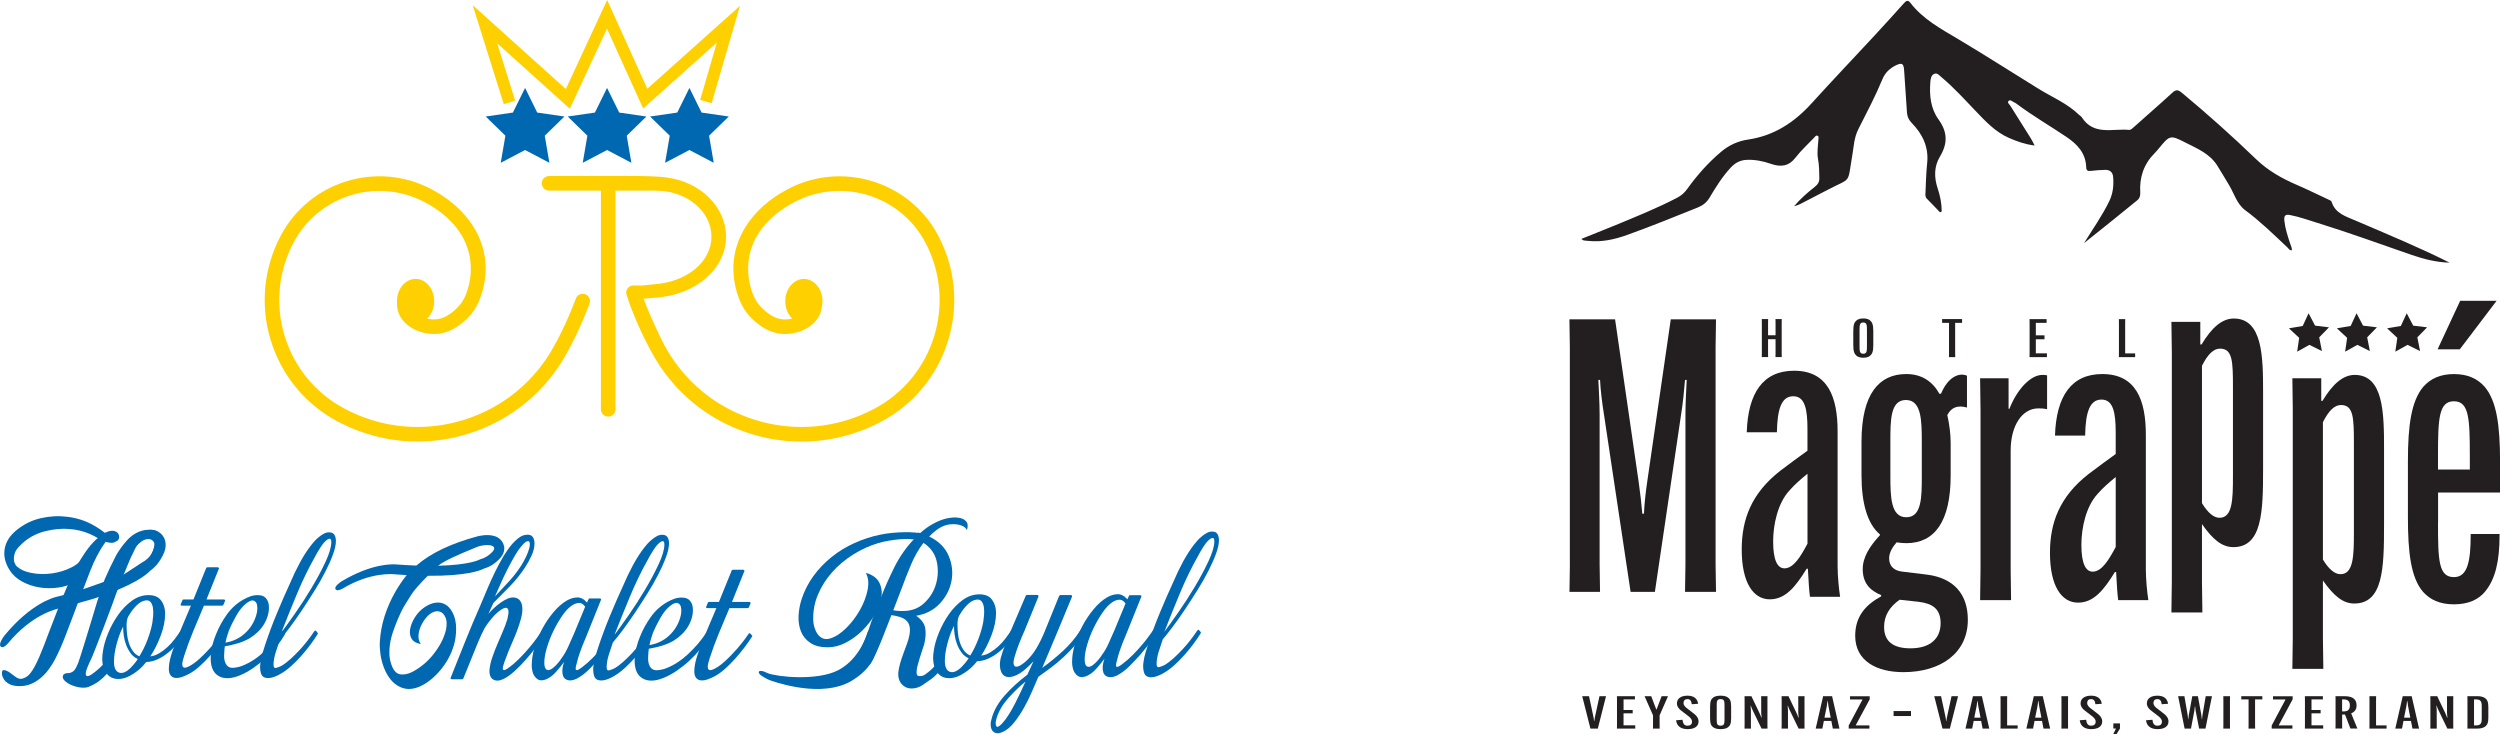
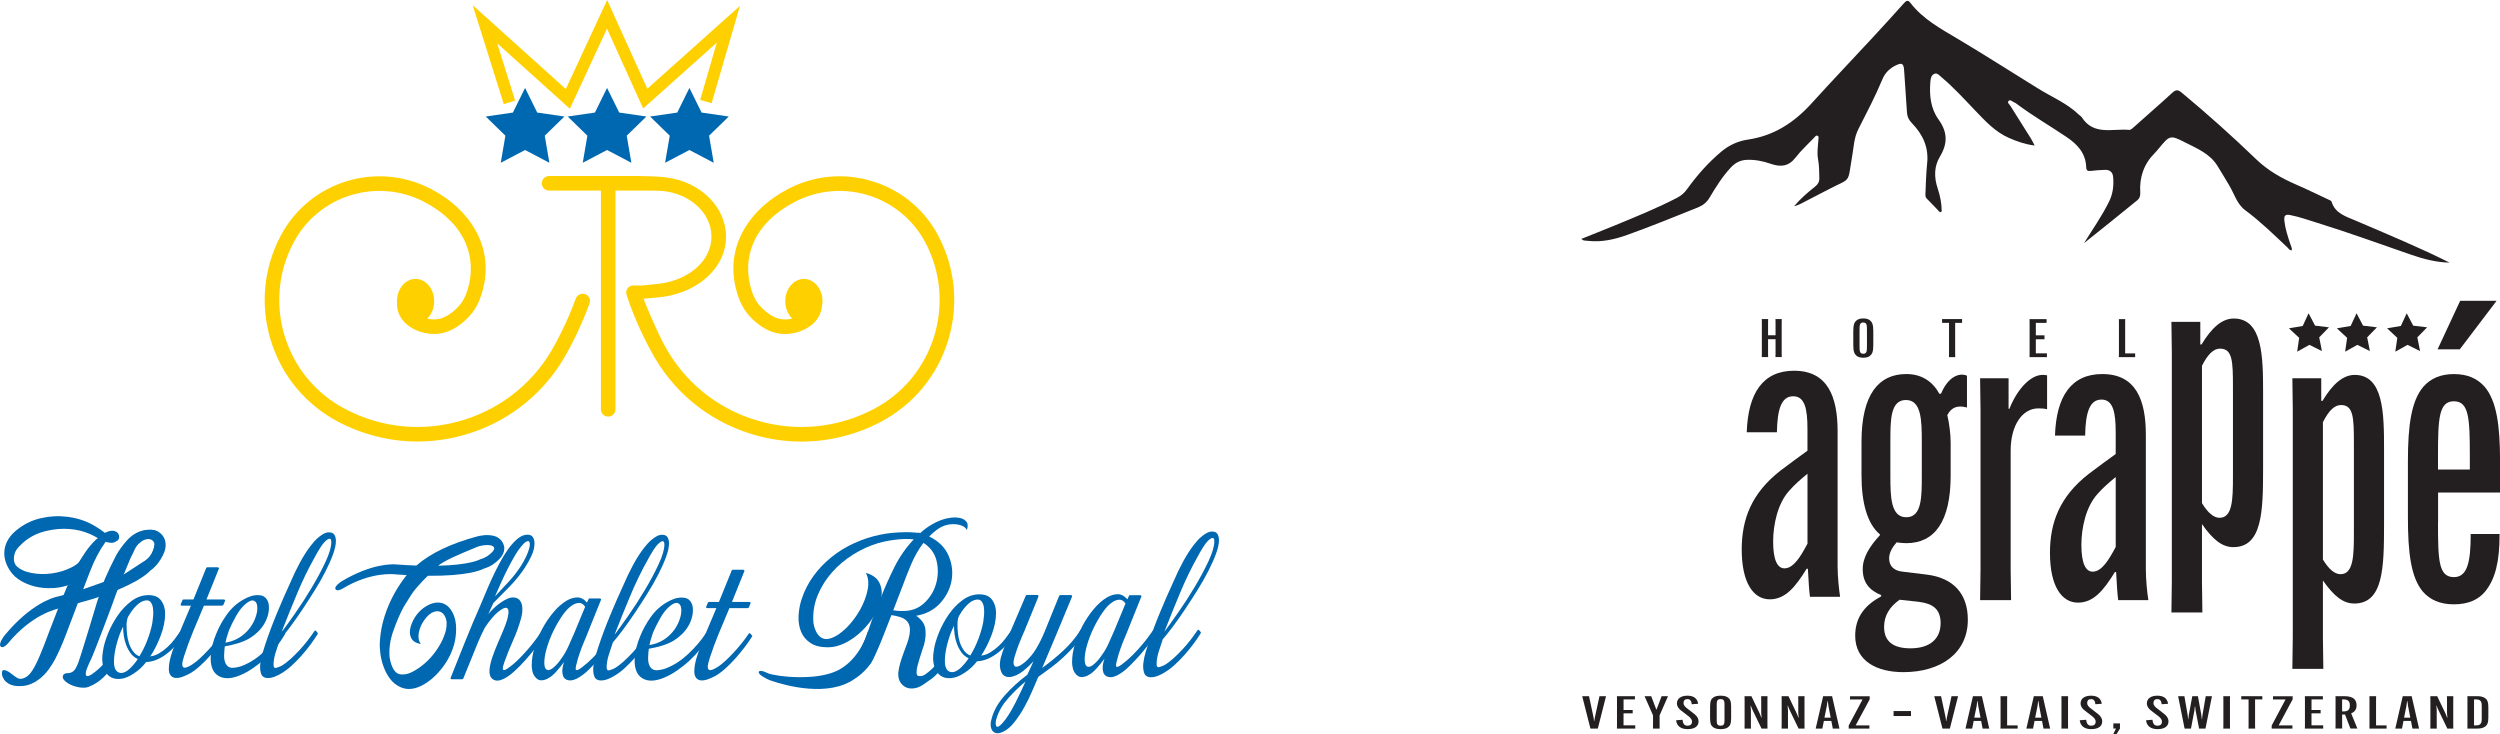
<svg xmlns="http://www.w3.org/2000/svg" id="Ebene_2" data-name="Ebene 2" viewBox="0 0 1019.19 299.35">
  <defs>
    <style>
      .cls-1 {
        fill: #ffd000;
      }

      .cls-1, .cls-2, .cls-3 {
        stroke-width: 0px;
      }

      .cls-2 {
        fill: #0067b1;
      }

      .cls-3 {
        fill: #231f20;
      }
    </style>
  </defs>
  <g id="Ebene_1-2" data-name="Ebene 1">
    <g>
      <g>
-         <path class="cls-3" d="M639.99,229.94v-88.42l-.17-11.34h18.61l9.56,65.88c.68,4.66,1.19,9.32,1.54,13.36h.68c.17-4.04.68-8.7,1.37-13.36l9.56-65.88h18.44l-.17,11.34v88.42l.17,11.34h-12.63l.17-11.34v-61.07c0-4.35.34-10.1.51-13.98h-.68c-.34,3.88-.85,9.48-1.54,13.67l-10.75,72.72h-9.9l-10.92-72.72c-.68-4.2-1.37-9.79-1.54-13.67h-.68c.17,3.88.51,9.63.51,13.98v61.07l.17,11.34h-12.46l.17-11.34Z" />
        <path class="cls-3" d="M731.4,151.14c13.83,0,17.75,10.75,17.75,24.75v54.96c0,3.93.51,9.22,1.02,12.46h-12.29c-.34-2.56-.51-5.12-.85-11.44h-.51c-4.61,7.51-8.71,12.46-15.02,12.46-6.66,0-11.44-6.66-11.44-20.31,0-12.29,3.93-22.87,15.7-32.09,3.76-2.9,7.85-5.8,11.1-8.19v-8.88c0-8.02-1.02-13.31-5.8-13.31s-6.49,5.12-6.66,14.68h-12.29c.51-16.05,6.66-25.09,19.29-25.09ZM736.87,221.64v-28.51c-2.73,2.22-5.29,4.44-7.51,7-4.61,5.12-6.49,13.66-6.49,20.65,0,7.51,1.71,10.92,4.61,10.92,3.76,0,6.66-4.95,9.39-10.07Z" />
        <path class="cls-3" d="M766.4,218.21v-.34c-5.12-4.27-7.51-12.8-7.51-24.07v-13.66c0-19.63,7.17-27.65,18.26-27.65,6.32,0,10.75,3.07,13.48,8.02h.68c2.9-7,7.51-8.71,10.58-7.34v12.97c-3.76-1.02-6.32-.17-8.02,3.07.85,3.76,1.37,7.85,1.37,11.44v13.14c0,18.78-6.49,27.65-18.09,27.65-1.54,0-2.9-.17-3.93-.34-1.54,1.71-3.07,4.1-3.07,6.49,0,3.41,2.22,5.12,5.46,5.46l9.9,1.2c10.92,1.37,16.73,7.85,16.73,18.43,0,13.48-10.92,21.34-26.29,21.34-10.75,0-19.63-4.44-19.63-14.85,0-7.85,4.27-12.63,10.58-16.05v-.51c-4.61-1.88-7.51-4.95-7.51-10.58,0-4.95,2.9-9.39,7-13.83ZM782.27,245.35l-7.85-.85c-4.1,2.9-6.32,6.49-6.32,11.1,0,5.8,3.58,8.71,10.75,8.71,8.19,0,12.29-4.1,12.29-10.24,0-5.8-3.24-8.02-8.88-8.71ZM783.47,180.14c0-8.88-.17-17.07-6.49-17.07s-6.32,8.19-6.32,16.9v13.83c0,8.88.17,17.07,6.49,17.07s6.32-8.19,6.32-16.9v-13.83Z" />
        <path class="cls-3" d="M834.55,153v13.83c-1.54-.34-2.56-.34-3.58-.34-6.49,0-11.27,6.83-11.27,17.24v48.48l.17,12.46h-12.63l.17-12.46v-65.03l-.17-12.97h11.61v12.46h.34c3.07-7.85,8.54-13.83,13.48-13.83.51,0,1.02,0,1.88.17Z" />
        <path class="cls-3" d="M857.06,152.49c13.83,0,17.75,10.75,17.75,24.75v54.96c0,3.93.51,9.22,1.02,12.46h-12.29c-.34-2.56-.51-5.12-.85-11.44h-.51c-4.61,7.51-8.71,12.46-15.02,12.46-6.66,0-11.44-6.66-11.44-20.31,0-12.29,3.93-22.87,15.7-32.09,3.76-2.9,7.85-5.8,11.1-8.19v-8.88c0-8.02-1.02-13.31-5.8-13.31s-6.49,5.12-6.66,14.68h-12.29c.51-16.05,6.66-25.09,19.29-25.09ZM862.53,222.99v-28.51c-2.73,2.22-5.29,4.44-7.51,7-4.61,5.12-6.49,13.66-6.49,20.65,0,7.51,1.71,10.92,4.61,10.92,3.75,0,6.66-4.95,9.39-10.07Z" />
        <path class="cls-3" d="M885.4,237.21v-93.54l-.17-12.46h11.78v9.22h.51c4.1-6.83,8.36-10.58,13.14-10.58,11.78,0,11.95,15.7,11.95,30.21v30.9c0,17.58-.34,32.09-12.12,32.09-4.61,0-8.36-3.07-12.8-9.39v23.56l.17,12.46h-12.63l.17-12.46ZM910.32,194.19v-36.36c0-10.58-.17-15.7-5.29-15.7-2.56,0-4.95,2.22-7.34,7v55.99c2.39,3.93,4.78,5.97,7.17,5.97,5.29,0,5.46-7.51,5.46-16.9Z" />
        <path class="cls-3" d="M934.71,260.2v-93.54l-.17-12.46h11.78v9.22h.51c4.1-6.83,8.36-10.58,13.14-10.58,11.78,0,11.95,15.7,11.95,30.21v30.9c0,17.58-.34,32.09-12.12,32.09-4.61,0-8.36-3.07-12.8-9.39v23.56l.17,12.46h-12.63l.17-12.46ZM959.63,217.18v-36.36c0-10.58-.17-15.7-5.29-15.7-2.56,0-4.95,2.22-7.34,7v55.99c2.39,3.93,4.78,5.97,7.17,5.97,5.29,0,5.46-7.51,5.46-16.9Z" />
        <path class="cls-3" d="M993.92,213.09c0,15.19.17,22.19,6.49,22.19,5.46,0,6.83-6.14,6.83-17.24v-.34h11.78v.34c0,10.75-1.71,18.09-5.97,23.21-2.73,3.24-6.83,5.12-12.63,5.12s-9.73-1.88-12.63-5.12c-4.95-5.8-6.14-16.05-6.14-30.38v-22.87c0-14.51,1.37-24.58,6.32-30.38,2.9-3.24,6.83-5.12,12.46-5.12s9.56,1.88,12.46,5.12c4.95,5.8,6.32,15.87,6.32,30.38v12.8h-25.26v12.29ZM993.74,142.42l9.22-19.8h14.85l-15.02,19.8h-9.05ZM993.92,191.41h12.97v-5.63c0-15.19-.34-22.19-6.49-22.19s-6.49,7-6.49,22.19v5.63Z" />
        <g>
          <path class="cls-3" d="M726.38,130.08l-.03,1.58v12.34l.03,1.58h-2.56l.03-1.58v-5.71h-3.05v5.71l.03,1.58h-2.6l.03-1.58v-12.34l-.03-1.58h2.6l-.03,1.58v5.03h3.05v-5.03l-.03-1.58h2.56Z" />
          <path class="cls-3" d="M755.54,135c0-2.75.48-3.67,1.35-4.4.61-.5,1.51-.78,2.73-.78s2.12.28,2.73.78c.87.74,1.35,1.65,1.35,4.4v5.66c0,2.75-.48,3.67-1.35,4.4-.61.5-1.51.78-2.73.78s-2.12-.28-2.73-.78c-.87-.74-1.35-1.65-1.35-4.4v-5.66ZM761.11,134.66c0-2.06-.03-3.19-1.51-3.19s-1.51,1.13-1.51,3.19v6.36c0,2.06.03,3.19,1.51,3.19s1.51-1.13,1.51-3.19v-6.36Z" />
          <path class="cls-3" d="M797.07,131.62v12.39l.03,1.58h-2.56l.03-1.58v-12.39h-2.82v-1.54h8.14v1.54h-2.82Z" />
          <path class="cls-3" d="M829.96,138.3v5.75h4.52v1.54h-7.09l.03-1.58v-12.34l-.03-1.58h6.96v1.54h-4.39v5.08h3.53v1.61h-3.53Z" />
          <path class="cls-3" d="M863.81,145.59l.03-1.58v-12.34l-.03-1.58h2.6l-.03,1.58v12.39h4.07v1.54h-6.64Z" />
        </g>
      </g>
      <g>
        <path class="cls-3" d="M645.04,283.83h2.77l1.76,8.23c.14.57.24,1.37.27,1.81h.14c.03-.44.17-1.24.3-1.81l1.79-8.23h2.67l-3.35,13.2h-3.01l-3.35-13.2Z" />
        <path class="cls-3" d="M661.88,290.82v4.89h4.77v1.31h-7.47l.03-1.35v-10.5l-.03-1.35h7.34v1.31h-4.63v4.32h3.72v1.37h-3.72Z" />
        <path class="cls-3" d="M675.24,289.24h.1l2.06-5.41h2.6l-3.42,7.79v4.06l.03,1.35h-2.74l.03-1.35v-4.06l-3.45-7.79h2.71l2.06,5.41Z" />
        <path class="cls-3" d="M685.93,293.43c.17,1.7.81,2.42,2.03,2.42,1.15,0,1.83-.54,1.83-1.66,0-.98-.74-1.74-1.96-2.62l-1.69-1.29c-1.66-1.14-2.5-2.22-2.5-3.53,0-2.03,1.76-3.14,4.29-3.14,2.67,0,4.06,1.24,4.36,3.3l-2.6.19c-.14-1.33-.64-2.09-1.76-2.09-.98,0-1.59.48-1.59,1.66,0,.89.68,1.59,1.93,2.49l1.69,1.31c1.66,1.16,2.5,2.27,2.5,3.64,0,2.03-1.69,3.14-4.46,3.14s-4.43-1.27-4.7-3.62l2.64-.2Z" />
        <path class="cls-3" d="M697.16,288.02c0-2.34.51-3.12,1.42-3.75.64-.42,1.59-.66,2.87-.66s2.23.24,2.87.66c.91.63,1.42,1.4,1.42,3.75v4.82c0,2.34-.51,3.12-1.42,3.75-.64.42-1.59.66-2.87.66s-2.23-.24-2.87-.66c-.91-.63-1.42-1.4-1.42-3.75v-4.82ZM703.04,287.72c0-1.75-.03-2.71-1.59-2.71s-1.59.96-1.59,2.71v5.41c0,1.75.03,2.71,1.59,2.71s1.59-.96,1.59-2.71v-5.41Z" />
        <path class="cls-3" d="M711.23,295.68v-10.5l-.03-1.35h2.81l3.25,6.79c.34.72.58,1.37.78,1.92h.13c-.03-.54-.17-1.31-.17-1.86v-5.5l-.03-1.35h2.6l-.03,1.35v10.5l.03,1.35h-2.44l-3.55-7.36c-.37-.76-.61-1.37-.78-1.92h-.13c.03.52.13,1.31.13,1.86v6.07l.03,1.35h-2.64l.03-1.35Z" />
        <path class="cls-3" d="M726.34,295.68v-10.5l-.03-1.35h2.81l3.25,6.79c.34.72.58,1.37.78,1.92h.13c-.03-.54-.17-1.31-.17-1.86v-5.5l-.03-1.35h2.6l-.03,1.35v10.5l.03,1.35h-2.44l-3.55-7.36c-.37-.76-.61-1.37-.78-1.92h-.13c.03.52.13,1.31.13,1.86v6.07l.03,1.35h-2.64l.03-1.35Z" />
        <path class="cls-3" d="M742.95,297.03h-2.74l3.04-13.2h3.65l3.01,13.2h-2.71l-.61-3.12h-3.04l-.61,3.12ZM743.79,292.58h2.54l-.91-4.72c-.1-.59-.24-1.61-.27-2.03h-.14c-.03.42-.17,1.44-.27,2.03l-.95,4.72Z" />
        <path class="cls-3" d="M762.12,297.03h-8.45v-1.25l5.65-10.63h-5.11v-1.31h8.02v1.25l-5.72,10.63h5.61v1.31Z" />
      </g>
      <g>
        <path class="cls-3" d="M788.56,283.83h2.77l1.76,8.23c.14.57.24,1.37.27,1.81h.14c.03-.44.17-1.24.3-1.81l1.79-8.23h2.67l-3.35,13.2h-3.01l-3.35-13.2Z" />
        <path class="cls-3" d="M804.02,297.03h-2.74l3.04-13.2h3.65l3.01,13.2h-2.71l-.61-3.12h-3.04l-.61,3.12ZM804.87,292.58h2.54l-.91-4.72c-.1-.59-.24-1.61-.27-2.03h-.14c-.03.42-.17,1.44-.27,2.03l-.95,4.72Z" />
        <path class="cls-3" d="M815.55,297.03l.03-1.35v-10.5l-.03-1.35h2.74l-.03,1.35v10.54h4.29v1.31h-7Z" />
        <path class="cls-3" d="M828.84,297.03h-2.74l3.04-13.2h3.65l3.01,13.2h-2.71l-.61-3.12h-3.04l-.61,3.12ZM829.69,292.58h2.54l-.91-4.72c-.1-.59-.24-1.61-.27-2.03h-.14c-.03.42-.17,1.44-.27,2.03l-.95,4.72Z" />
        <path class="cls-3" d="M843.12,283.83l-.03,1.35v10.5l.03,1.35h-2.74l.03-1.35v-10.5l-.03-1.35h2.74Z" />
        <path class="cls-3" d="M850.49,293.43c.17,1.7.81,2.42,2.03,2.42,1.15,0,1.83-.54,1.83-1.66,0-.98-.74-1.74-1.96-2.62l-1.69-1.29c-1.66-1.14-2.5-2.22-2.5-3.53,0-2.03,1.76-3.14,4.29-3.14,2.67,0,4.06,1.24,4.36,3.3l-2.6.19c-.14-1.33-.64-2.09-1.76-2.09-.98,0-1.59.48-1.59,1.66,0,.89.68,1.59,1.93,2.49l1.69,1.31c1.66,1.16,2.5,2.27,2.5,3.64,0,2.03-1.69,3.14-4.46,3.14s-4.43-1.27-4.7-3.62l2.64-.2Z" />
        <path class="cls-3" d="M861.55,294.9h2.71v2.12l-1.45,2.33h-1.32l1.15-2.34h-1.08v-2.1Z" />
        <path class="cls-3" d="M877.51,293.43c.17,1.7.81,2.42,2.03,2.42,1.15,0,1.83-.54,1.83-1.66,0-.98-.74-1.74-1.96-2.62l-1.69-1.29c-1.66-1.14-2.5-2.22-2.5-3.53,0-2.03,1.76-3.14,4.29-3.14,2.67,0,4.06,1.24,4.36,3.3l-2.6.19c-.14-1.33-.64-2.09-1.76-2.09-.98,0-1.59.48-1.59,1.66,0,.89.68,1.59,1.93,2.49l1.69,1.31c1.66,1.16,2.5,2.27,2.5,3.64,0,2.03-1.69,3.14-4.46,3.14s-4.43-1.27-4.7-3.62l2.64-.2Z" />
        <path class="cls-3" d="M887.96,283.83h2.57l1.32,7.66c.1.57.14,1.18.17,1.7h.1l.2-1.7,1.42-7.66h2.3l1.39,7.66.2,1.7h.1c.03-.52.07-1.13.17-1.7l1.32-7.66h2.54l-2.64,13.2h-2.6l-1.42-7.35-.2-1.7h-.1c0,.26-.17,1.44-.2,1.7l-1.39,7.35h-2.6l-2.64-13.2Z" />
        <path class="cls-3" d="M909.13,283.83l-.03,1.35v10.5l.03,1.35h-2.74l.03-1.35v-10.5l-.03-1.35h2.74Z" />
        <path class="cls-3" d="M919.34,285.14v10.54l.03,1.35h-2.71l.03-1.35v-10.54h-2.98v-1.31h8.59v1.31h-2.98Z" />
        <path class="cls-3" d="M934.56,297.03h-8.45v-1.25l5.65-10.63h-5.11v-1.31h8.01v1.25l-5.71,10.63h5.61v1.31Z" />
        <path class="cls-3" d="M942.34,290.82v4.89h4.77v1.31h-7.47l.03-1.35v-10.5l-.03-1.35h7.34v1.31h-4.63v4.32h3.72v1.37h-3.72Z" />
        <path class="cls-3" d="M958.51,290.82l2.54,6.2h-2.84l-2.2-5.72h-1.18v4.37l.03,1.35h-2.74l.03-1.35v-10.5l-.03-1.35h3.62c3.99,0,4.97,1.7,4.97,3.75v.04c0,1.38-.57,2.58-2.2,3.21ZM954.82,290.03h.68c2,0,2.47-1.05,2.47-2.42v-.04c0-1.35-.47-2.44-2.54-2.44h-.61v4.89Z" />
        <path class="cls-3" d="M965.95,297.03l.03-1.35v-10.5l-.03-1.35h2.74l-.03,1.35v10.54h4.29v1.31h-7Z" />
        <path class="cls-3" d="M979.24,297.03h-2.74l3.04-13.2h3.65l3.01,13.2h-2.7l-.61-3.12h-3.04l-.61,3.12ZM980.08,292.58h2.54l-.91-4.72c-.1-.59-.24-1.61-.27-2.03h-.14c-.03.42-.17,1.44-.27,2.03l-.95,4.72Z" />
        <path class="cls-3" d="M990.81,295.68v-10.5l-.03-1.35h2.81l3.25,6.79c.34.72.57,1.37.78,1.92h.14c-.03-.54-.17-1.31-.17-1.86v-5.5l-.03-1.35h2.6l-.03,1.35v10.5l.03,1.35h-2.44l-3.55-7.36c-.37-.76-.61-1.37-.78-1.92h-.14c.03.52.14,1.31.14,1.86v6.07l.03,1.35h-2.64l.03-1.35Z" />
        <path class="cls-3" d="M1014.44,292.52c0,2.18-.44,3.1-1.45,3.78-.71.46-1.66.72-2.94.72h-4.16l.03-1.35v-10.5l-.03-1.35h4.16c1.29,0,2.23.26,2.94.72,1.02.68,1.45,1.61,1.45,3.78v4.19ZM1011.74,287.95c0-1.25-.03-2.81-2.16-2.81h-.98v10.58h.98c2.13,0,2.16-1.55,2.16-2.81v-4.96Z" />
      </g>
      <rect class="cls-3" x="771.97" y="289.88" width="7.1" height="2.03" />
      <polygon class="cls-3" points="938.76 132.89 941.15 127.71 943.81 132.76 949.47 133.44 945.49 137.52 946.59 143.12 941.48 140.59 936.5 143.37 937.32 137.73 933.14 133.85 938.76 132.89" />
      <polygon class="cls-3" points="958.31 132.89 960.71 127.71 963.36 132.76 969.02 133.44 965.04 137.52 966.14 143.12 961.03 140.59 956.05 143.37 956.87 137.73 952.69 133.85 958.31 132.89" />
      <polygon class="cls-3" points="978.77 132.89 981.16 127.71 983.81 132.76 989.48 133.44 985.49 137.52 986.6 143.12 981.49 140.59 976.51 143.37 977.33 137.73 973.15 133.85 978.77 132.89" />
      <path class="cls-3" d="M790.9,86.57c-1.78-1.86-3.52-3.74-5.35-5.55-.74-.73-.61-1.6-.58-2.42.18-4.04.27-8.1.69-12.12.69-6.54-1.86-11.78-6.24-16.3-1.22-1.25-1.88-2.56-1.99-4.28-.36-5.76-.78-11.52-1.17-17.29-.18-2.72-.88-3.17-3.38-1.96-2.48,1.2-4.41,3.08-5.45,5.62-2.9,7.01-6.44,13.71-9.86,20.46-1.73,3.42-1.83,7.15-2.46,10.78-2.06,11.92-.11,8.65-10.17,13.96-3.56,1.88-7.15,3.72-10.73,5.56-.88.45-1.8.82-2.81,1.05,2.52-2.96,5.38-5.5,8.38-7.85,1.28-1,1.97-2.02,1.92-3.65-.07-2.59-.04-5.18-.53-7.73-.51-2.68.02-5.33.15-7.99.03-.57.31-1.31-.47-1.55-.58-.18-.88.42-1.23.78-2.54,2.68-5.32,5.17-7.56,8.08-2.82,3.66-6.01,4.04-10.13,2.62-3.14-1.09-6.47-1.78-9.88-1.62-2.65.13-4.71,1.24-6.51,3.2-3.41,3.69-6.05,7.92-8.59,12.2-1.18,1.99-2.75,3.19-4.79,4.01-9.56,3.84-19.1,7.73-28.8,11.2-5.15,1.84-10.4,3.03-15.92,2.42-.6-.07-1.21-.08-1.8-.18-.23-.04-.43-.26-.98-.61,4.65-1.87,9.07-3.61,13.46-5.42,8.64-3.57,17.32-7.06,25.63-11.38,1.63-.85,2.94-1.98,4.03-3.5,4.08-5.67,8.67-10.88,14.05-15.37,3.13-2.61,6.82-4.26,10.69-4.82,10.7-1.55,18.96-7,26.06-14.83,8.43-9.29,17.08-18.37,25.6-27.57,4.03-4.34,7.99-8.74,11.96-13.15.84-.93,1.59-1.61,2.62-.27,5.17,6.72,12.43,10.62,19.53,14.84,11.07,6.58,21.9,13.57,32.87,20.32,5.54,3.41,11.65,5.92,16.41,10.55.37.36.88.62,1.15,1.04,4.85,7.53,12.54,4.47,19.22,5.11.75.07,1.46-.68,2.13-1.28,5.15-4.66,10.44-9.15,15.53-13.87,1.54-1.42,2.42-1.2,3.88,0,10.43,8.67,20.54,17.7,30.3,27.11,4.81,4.64,10.42,7.78,16.46,10.4,4.56,1.98,9.03,4.17,13.53,6.28.29.14.67.35.75.61,1.45,4.82,5.86,6.03,9.71,7.69,12.88,5.53,25.85,10.87,38.42,17.18-5.32-.15-10.36-1.39-15.37-3.12-12.82-4.43-25.56-9.08-38.53-13.1-3.69-1.14-7.31-2.45-11.12-3.19-2.19-.43-2.54.46-2.34,2.37.34,3.2,1.35,6.21,2.34,9.23.29.89.77,1.72.73,2.74-.97.16-1.32-.65-1.83-1.13-5.56-5.26-11.03-10.6-17.21-15.18-3.42-2.53-4.5-6.83-6.64-10.34-1.61-2.64-3.15-5.33-4.81-7.94-3.09-4.84-8.23-6.91-13.03-9.35-6.08-3.1-6.27-2.97-10.69,2.38-.55.66-1.1,1.33-1.7,1.94-4.47,4.46-6.3,9.87-5.92,16.11.08,1.23-.21,2.32-1.28,3.2-7.19,5.82-14.35,11.68-21.63,17.41,3.52-5.69,7.38-11.11,10.29-17.12,1.53-3.15,1.85-6.43,1.57-9.83-.16-1.95-1.33-2.96-3.27-2.91-1.89.05-3.79.18-5.67.41-1.21.15-2,.05-2.04-1.44-.18-5.77-3.58-9.38-8.08-12.41-6.71-4.52-13.72-8.57-20.2-13.43-.34-.26-.71-.5-1.11-.66-.75-.31-1.56-1.3-2.28-.54-.64.68.38,1.36.76,1.97,2.77,4.45,5.59,8.87,8.37,13.32.49.79.88,1.65,1.52,2.85-3.91-.47-7.23-1.68-10.48-3.1-5.6-2.44-9.63-6.85-13.74-11.14-4.46-4.65-8.77-9.44-13.73-13.58-.88-.74-1.82-2-3.1-1.34-1.21.63-1.38,2.09-1.48,3.41-.43,5.37.16,10.7,3.32,15.09,3.74,5.18,3.83,9.83.55,15.27-2.31,3.84-2.4,8.3-.91,12.76,1.02,3.05,1.69,6.25,1.68,9.51-.24.12-.48.24-.72.36Z" />
    </g>
    <g>
      <g>
        <path class="cls-2" d="M60.62,242.62c2.3,0,3.99.73,5.07,2.19,1.08,1.46,1.63,3.24,1.63,5.35,0,2.86-.62,5.9-1.86,9.13-1.24,3.23-2.64,5.99-4.19,8.29,1.24-.12,2.45-.54,3.63-1.26,1.18-.71,2.3-1.55,3.35-2.51,1.05-.96,2.02-2.02,2.89-3.17.87-1.15,1.64-2.22,2.33-3.21.25-.31.53-.31.84,0l.47.65c.19.12.22.31.09.56-.74,1.3-1.66,2.61-2.75,3.91-1.09,1.3-2.3,2.5-3.63,3.58-1.34,1.09-2.75,1.97-4.24,2.65-1.49.68-3.04,1.06-4.66,1.12-1.43,1.86-3.1,3.41-5.03,4.66-2.05,1.37-3.94,2.11-5.68,2.23-1.74.13-3.18-.25-4.33-1.12-1.15-.87-1.97-2.19-2.47-3.96-.5-1.77-.53-3.89-.09-6.38.31-2.11.99-4.47,2.05-7.08,1.05-2.61,2.39-5.07,4-7.4,1.61-2.33,3.49-4.28,5.63-5.87s4.45-2.37,6.94-2.37ZM52.99,272.51c1.36-1.36,2.42-2.64,3.17-3.82-1.18-.56-2.14-1.35-2.89-2.37s-1.35-2.14-1.82-3.35c-.47-1.21-.79-2.47-.98-3.77-.19-1.3-.28-2.54-.28-3.72-.99,1.86-1.86,4.18-2.61,6.94-.74,2.76-1.12,5.2-1.12,7.31,0,2.42.65,3.9,1.96,4.42,1.3.53,2.82-.01,4.56-1.63ZM62.11,253.89c.12-.68.23-1.61.33-2.79.09-1.18.06-2.28-.09-3.31-.16-1.02-.51-1.85-1.07-2.47-.56-.62-1.46-.74-2.7-.37-.68.19-1.35.54-2,1.07-.65.53-1.26,1.12-1.82,1.77-.56.65-1.06,1.3-1.49,1.96-.44.65-.78,1.2-1.02,1.63-.43.87-.65,2.05-.65,3.54,0,1.12.06,2.3.19,3.54.12,1.24.37,2.45.74,3.63.37,1.18.9,2.27,1.58,3.26.68.99,1.58,1.74,2.7,2.23,1.24-1.99,2.33-4.19,3.26-6.61.93-2.42,1.61-4.78,2.05-7.08Z" />
        <path class="cls-2" d="M77.57,274.46c-.99.56-2.03,1.04-3.12,1.44-1.09.4-2.08.56-2.98.47-.9-.09-1.6-.53-2.1-1.3-.5-.78-.65-2-.47-3.68.12-1.49.54-3.32,1.26-5.49.71-2.17,1.55-4.42,2.51-6.75.96-2.33,1.91-4.58,2.84-6.75.93-2.17,1.71-4,2.33-5.49h-3.63c-.56,0-.71-.25-.47-.74l.65-1.49c0-.19.15-.28.47-.28h4l5.21-12.85c.12-.19.28-.28.47-.28h4.19c.19,0,.34.08.47.23.12.16.12.3,0,.42l-5.03,12.48h7.17c.12,0,.25.08.37.23.12.16.12.3,0,.42l-.65,1.58c-.19.19-.34.28-.47.28h-7.45c-1.43,3.35-2.86,6.75-4.28,10.2-1.43,3.44-2.7,6.91-3.82,10.38-.19.62-.37,1.29-.56,2-.19.71-.23,1.32-.14,1.82.09.5.36.79.79.88.43.09,1.18-.14,2.23-.7,1.24-.68,2.5-1.6,3.77-2.75,1.27-1.15,2.51-2.37,3.72-3.68,1.21-1.3,2.34-2.62,3.4-3.96,1.05-1.33,1.96-2.56,2.7-3.68.06-.19.17-.28.33-.28s.29.06.42.19l.56.65c.25.19.28.37.09.56-.81,1.3-1.8,2.73-2.98,4.28-1.18,1.55-2.42,3.06-3.73,4.52-1.3,1.46-2.65,2.83-4.05,4.1-1.4,1.27-2.75,2.28-4.05,3.03Z" />
        <path class="cls-2" d="M101.89,260.13c-1.49.87-3.1,1.57-4.84,2.1-1.74.53-3.54.95-5.4,1.26-.13.93-.22,2.1-.28,3.49-.06,1.4.15,2.59.65,3.58.68,1.24,1.72,1.8,3.12,1.68,1.4-.12,2.62-.4,3.68-.84,3.17-1.24,6.16-3.2,8.99-5.87,2.82-2.67,5.14-5.37,6.94-8.1.25-.43.5-.47.74-.09l.56.65c.19.19.22.37.09.56-.93,1.68-2.08,3.35-3.44,5.03-1.37,1.68-2.86,3.26-4.47,4.75-1.62,1.49-3.31,2.84-5.07,4.05-1.77,1.21-3.55,2.19-5.35,2.93-3.6,1.49-6.52,1.57-8.75.23-2.24-1.33-3.29-3.93-3.17-7.78.06-1.61.31-3.24.74-4.89.43-1.64.93-3.12,1.49-4.42,1.12-2.79,2.59-5.46,4.42-8.01,1.83-2.54,4.08-4.56,6.75-6.05.87-.5,1.78-.92,2.75-1.26.96-.34,1.97-.51,3.03-.51,1.43,0,2.48.36,3.17,1.07.68.71,1.12,1.6,1.3,2.65.19,1.37.11,2.73-.23,4.1-.34,1.37-.87,2.65-1.58,3.86-.71,1.21-1.58,2.31-2.61,3.3-1.02.99-2.1,1.83-3.21,2.51ZM93.32,257.05c-.19.62-.42,1.35-.7,2.19-.28.84-.51,1.76-.7,2.75,3.04-.5,5.68-1.75,7.91-3.77,2.23-2.02,3.79-4.52,4.66-7.5.5-1.68.56-3.2.19-4.56-.31-.74-.79-1.19-1.44-1.35-.65-.15-1.6.23-2.84,1.16-1.49,1.18-2.86,2.87-4.1,5.07-1.24,2.2-2.23,4.21-2.98,6Z" />
        <path class="cls-2" d="M136.94,220.55c0,1.49-.4,3.34-1.21,5.54-.81,2.2-1.86,4.58-3.17,7.12-1.3,2.55-2.79,5.15-4.47,7.82-1.68,2.67-3.35,5.26-5.03,7.78-1.68,2.51-3.31,4.83-4.89,6.94-1.58,2.11-2.96,3.85-4.14,5.21-.5,1.43-1.04,3.09-1.63,4.98-.59,1.89-.88,3.58-.88,5.07,0,1.06.37,1.48,1.12,1.26.74-.22,1.43-.48,2.05-.79,1.18-.68,2.4-1.6,3.68-2.75,1.27-1.15,2.51-2.37,3.72-3.68,1.21-1.3,2.33-2.62,3.35-3.96,1.02-1.33,1.91-2.56,2.65-3.68.31-.43.59-.47.84-.09l.56.65c.12.25.12.43,0,.56-.81,1.3-1.79,2.73-2.93,4.28-1.15,1.55-2.37,3.06-3.68,4.52-1.3,1.46-2.65,2.83-4.05,4.1-1.4,1.27-2.75,2.28-4.05,3.03-.74.5-1.63.95-2.65,1.35-1.02.4-1.97.61-2.84.61-1.49,0-2.44-.59-2.84-1.77-.4-1.18-.51-2.53-.33-4.05.19-1.52.51-3.04.98-4.56.47-1.52.82-2.65,1.07-3.4,1.43-4.28,3.03-8.55,4.8-12.8,1.77-4.25,3.55-8.33,5.35-12.24,1.24-2.92,2.57-5.69,4-8.33,1.43-2.64,2.92-4.95,4.47-6.94.37-.5.84-1.05,1.4-1.68.56-.62,1.16-1.19,1.82-1.72.65-.53,1.32-.98,2-1.35.68-.37,1.4-.56,2.14-.56,1.05,0,1.78.34,2.19,1.02.4.68.6,1.52.6,2.51ZM128.47,226.88c-2.67,4.72-5.14,9.79-7.4,15.22-2.27,5.43-4.39,10.69-6.38,15.78,1.49-1.99,3.38-4.62,5.68-7.91,2.3-3.29,4.53-6.75,6.7-10.38,2.17-3.63,4.05-7.14,5.63-10.52,1.58-3.38,2.37-6.1,2.37-8.15,0-1.24-.5-1.58-1.49-1.02-.43.25-.9.65-1.4,1.21-.5.56-.98,1.2-1.44,1.91-.47.71-.9,1.41-1.3,2.1-.4.68-.73,1.27-.98,1.77Z" />
        <path class="cls-2" d="M214.17,231.13c-1.8,2.79-3.93,5.45-6.38,7.96-2.45,2.51-4.67,4.77-6.66,6.75-.31.74-.65,1.49-1.02,2.23-.37.74-.71,1.49-1.02,2.23.56-.68,1.26-1.43,2.1-2.23.84-.81,1.75-1.57,2.75-2.28.99-.71,1.99-1.29,2.98-1.72.99-.43,1.95-.59,2.89-.47.99.19,1.72.6,2.19,1.26.46.65.76,1.4.88,2.23.12.84.12,1.72,0,2.65-.13.93-.28,1.74-.47,2.42-.87,3.1-1.96,6.1-3.26,8.99-1.3,2.89-2.48,5.82-3.54,8.8-.25.68-.44,1.29-.56,1.82-.12.53-.12.92,0,1.16.12.25.39.31.79.19.4-.12,1.01-.5,1.82-1.12,1.12-.81,2.23-1.75,3.35-2.84,1.12-1.09,2.22-2.23,3.31-3.45,1.08-1.21,2.13-2.45,3.12-3.72.99-1.27,1.86-2.47,2.61-3.58.25-.37.5-.37.75,0l.56.65c.19.19.22.37.09.56-.74,1.24-1.77,2.72-3.07,4.42s-2.7,3.4-4.19,5.07c-1.49,1.68-3.01,3.21-4.56,4.61-1.55,1.4-2.98,2.41-4.28,3.03-1.74.87-3.18.95-4.33.23-1.15-.71-1.63-2.13-1.44-4.24.19-1.55.57-3.18,1.16-4.89.59-1.71,1.26-3.43,2-5.17.74-1.74,1.49-3.48,2.23-5.21s1.37-3.41,1.86-5.03c.12-.5.25-1.1.37-1.82.12-.71.14-1.32.05-1.82-.09-.5-.34-.82-.74-.98-.4-.15-1.07.05-2,.61-1.3.81-2.58,1.94-3.82,3.4-1.24,1.46-2.27,2.84-3.07,4.14-.5.93-.96,1.88-1.4,2.84-.44.96-.87,1.94-1.3,2.93l-6.05,14.9c-.12.19-.31.28-.56.28h-4.1c-.19,0-.34-.08-.47-.23-.12-.15-.12-.29,0-.42,1.99-4.96,3.97-9.93,5.96-14.9,1.99-4.97,4.07-9.9,6.24-14.8.5-1.12,1.12-2.59,1.86-4.42.74-1.83,1.6-3.8,2.56-5.91.96-2.11,2.02-4.25,3.17-6.43,1.15-2.17,2.34-4.13,3.58-5.87,1.24-1.74,2.53-3.17,3.86-4.28,1.33-1.12,2.68-1.68,4.05-1.68,1.05,0,1.8.34,2.23,1.02.43.68.65,1.52.65,2.51,0,1.61-.4,3.29-1.21,5.03-.81,1.74-1.65,3.26-2.51,4.56ZM213.24,221.92c-1.12,1.18-2.2,2.67-3.26,4.47-1.06,1.8-2.08,3.68-3.07,5.63-.99,1.96-1.93,3.91-2.79,5.87-.87,1.96-1.65,3.71-2.33,5.26,1.86-1.99,3.75-4.02,5.68-6.1,1.92-2.08,3.63-4.3,5.12-6.66.19-.31.45-.76.79-1.35.34-.59.68-1.24,1.02-1.96.34-.71.65-1.46.93-2.23.28-.78.48-1.47.61-2.1.19-1.43-.03-2.14-.65-2.14s-1.3.43-2.05,1.3Z" />
        <path class="cls-2" d="M216.78,271.08c0-2.23.39-4.64,1.16-7.22.78-2.57,1.82-5.07,3.12-7.5,1.3-2.42,2.81-4.66,4.52-6.7,1.71-2.05,3.49-3.63,5.35-4.75,1.49-.87,2.95-1.32,4.38-1.35,1.43-.03,2.76.67,4,2.09l.65-1.4c0-.19.12-.28.37-.28h4.28c.12,0,.25.08.37.23.12.16.12.3,0,.42l-5.77,14.34c-.62,1.43-1.23,2.9-1.82,4.42-.59,1.52-1.13,3.06-1.63,4.61-.12.44-.25.88-.37,1.35-.12.46-.25.95-.37,1.44-.12.31-.23.84-.33,1.58s.2.99.88.74c.31-.12.64-.31.98-.56.34-.25.61-.43.79-.56,1.49-1.12,2.95-2.4,4.38-3.86,1.43-1.46,2.73-2.9,3.91-4.33.74-.87,1.44-1.75,2.1-2.65.65-.9,1.32-1.82,2-2.75.25-.37.5-.37.74,0l.56.65c.19.12.22.31.09.56-.87,1.43-1.86,2.86-2.98,4.28-1.12,1.43-2.23,2.79-3.35,4.1-1.37,1.55-2.89,3.17-4.56,4.84-1.68,1.68-3.41,2.98-5.21,3.91-1.74.81-3.2.87-4.38.19-.56-.37-.93-.85-1.12-1.44-.19-.59-.28-1.21-.28-1.86s.08-1.32.23-2c.15-.68.33-1.27.51-1.77-.5.68-1.01,1.35-1.54,2s-1.1,1.32-1.72,2c-.44.5-.9.96-1.4,1.4-.5.44-1.02.81-1.58,1.12-.87.56-1.8.89-2.79.98s-1.86-.29-2.61-1.16c-.62-.68-1.04-1.49-1.26-2.42-.22-.93-.33-1.83-.33-2.7ZM233.26,246.78c-1.3.81-2.62,2.17-3.96,4.1-1.34,1.93-2.56,4.04-3.68,6.33-1.12,2.3-2.02,4.61-2.7,6.94-.68,2.33-1.02,4.33-1.02,6.01s.39,2.65,1.16,2.93c.78.28,1.75-.14,2.93-1.26,1.05-.93,2.05-2.11,2.98-3.54,1.06-1.43,1.99-3.06,2.79-4.89.81-1.83,1.58-3.58,2.33-5.26l4.47-10.8c-.74-1.05-1.58-1.57-2.51-1.54-.93.03-1.86.36-2.79.98Z" />
        <path class="cls-2" d="M272.74,221.54c0,1.49-.4,3.34-1.21,5.54-.81,2.2-1.86,4.58-3.17,7.12-1.3,2.55-2.79,5.15-4.47,7.82-1.68,2.67-3.35,5.26-5.03,7.78-1.68,2.51-3.31,4.83-4.89,6.94-1.58,2.11-2.96,3.85-4.14,5.21-.5,1.43-1.04,3.09-1.63,4.98-.59,1.89-.88,3.58-.88,5.07,0,1.06.37,1.48,1.12,1.26.74-.22,1.43-.48,2.05-.79,1.18-.68,2.41-1.6,3.68-2.75,1.27-1.15,2.51-2.37,3.72-3.68,1.21-1.3,2.33-2.62,3.35-3.96,1.02-1.33,1.91-2.56,2.65-3.68.31-.43.59-.47.84-.09l.56.65c.12.25.12.43,0,.56-.81,1.3-1.78,2.73-2.93,4.28-1.15,1.55-2.37,3.06-3.68,4.52-1.3,1.46-2.65,2.83-4.05,4.1-1.4,1.27-2.75,2.28-4.05,3.03-.74.5-1.63.95-2.65,1.35-1.02.4-1.97.61-2.84.61-1.49,0-2.44-.59-2.84-1.77-.4-1.18-.51-2.53-.33-4.05.19-1.52.51-3.04.98-4.56.47-1.52.82-2.65,1.07-3.4,1.43-4.28,3.03-8.55,4.8-12.8,1.77-4.25,3.55-8.33,5.35-12.24,1.24-2.92,2.58-5.69,4-8.33,1.43-2.64,2.92-4.95,4.47-6.94.37-.5.84-1.05,1.4-1.68.56-.62,1.16-1.19,1.82-1.72.65-.53,1.32-.98,2-1.35.68-.37,1.4-.56,2.14-.56,1.05,0,1.78.34,2.19,1.02.4.68.61,1.52.61,2.51ZM264.26,227.88c-2.67,4.72-5.14,9.79-7.4,15.22-2.27,5.43-4.39,10.69-6.38,15.78,1.49-1.99,3.38-4.62,5.68-7.91,2.3-3.29,4.53-6.75,6.7-10.38,2.17-3.63,4.05-7.14,5.63-10.52,1.58-3.38,2.37-6.1,2.37-8.15,0-1.24-.5-1.58-1.49-1.02-.44.25-.9.65-1.4,1.21-.5.56-.98,1.2-1.44,1.91-.46.71-.9,1.41-1.3,2.1-.4.68-.73,1.27-.98,1.77Z" />
        <path class="cls-2" d="M274.74,261.12c-1.49.87-3.1,1.57-4.84,2.1-1.74.53-3.54.95-5.4,1.26-.12.93-.22,2.1-.28,3.49-.06,1.4.15,2.59.65,3.58.68,1.24,1.72,1.8,3.12,1.68,1.4-.12,2.62-.4,3.68-.84,3.17-1.24,6.16-3.2,8.99-5.87,2.82-2.67,5.14-5.37,6.94-8.1.25-.43.5-.47.74-.09l.56.65c.19.19.22.37.09.56-.93,1.68-2.08,3.35-3.45,5.03-1.37,1.68-2.86,3.26-4.47,4.75-1.61,1.49-3.31,2.84-5.07,4.05-1.77,1.21-3.55,2.19-5.35,2.93-3.6,1.49-6.52,1.57-8.75.23-2.23-1.33-3.29-3.93-3.17-7.78.06-1.61.31-3.24.74-4.89.44-1.64.93-3.12,1.49-4.42,1.12-2.79,2.59-5.46,4.42-8.01,1.83-2.54,4.08-4.56,6.75-6.05.87-.5,1.78-.92,2.75-1.26.96-.34,1.97-.51,3.03-.51,1.43,0,2.48.36,3.17,1.07.68.71,1.12,1.6,1.3,2.65.19,1.37.11,2.73-.23,4.1-.34,1.37-.87,2.65-1.58,3.86-.71,1.21-1.58,2.31-2.61,3.3-1.02.99-2.1,1.83-3.21,2.51ZM266.17,258.04c-.19.62-.42,1.35-.7,2.19-.28.84-.51,1.76-.7,2.75,3.04-.5,5.68-1.75,7.91-3.77,2.23-2.02,3.79-4.52,4.66-7.5.5-1.68.56-3.2.19-4.56-.31-.74-.79-1.19-1.44-1.35-.65-.15-1.6.23-2.84,1.16-1.49,1.18-2.86,2.87-4.1,5.07-1.24,2.2-2.23,4.21-2.98,6Z" />
        <path class="cls-2" d="M291.78,275.46c-.99.56-2.03,1.04-3.12,1.44-1.08.4-2.08.56-2.98.47-.9-.09-1.6-.53-2.09-1.3-.5-.78-.65-2-.47-3.68.12-1.49.54-3.32,1.26-5.49.71-2.17,1.55-4.42,2.51-6.75s1.91-4.58,2.84-6.75c.93-2.17,1.71-4,2.33-5.49h-3.63c-.56,0-.71-.25-.46-.74l.65-1.49c0-.19.15-.28.47-.28h4l5.22-12.85c.12-.19.28-.28.46-.28h4.19c.19,0,.34.08.47.23.12.16.12.3,0,.42l-5.03,12.48h7.17c.12,0,.25.08.37.23.12.16.12.3,0,.42l-.65,1.58c-.19.19-.34.28-.47.28h-7.45c-1.43,3.35-2.86,6.75-4.28,10.2-1.43,3.44-2.7,6.91-3.82,10.38-.19.62-.37,1.29-.56,2-.19.71-.23,1.32-.14,1.82.09.5.36.79.79.88s1.18-.14,2.23-.7c1.24-.68,2.5-1.6,3.77-2.75,1.27-1.15,2.51-2.37,3.72-3.68,1.21-1.3,2.34-2.62,3.4-3.96,1.06-1.33,1.96-2.56,2.7-3.68.06-.19.17-.28.33-.28s.29.06.42.19l.56.65c.25.19.28.37.09.56-.81,1.3-1.8,2.73-2.98,4.28-1.18,1.55-2.42,3.06-3.72,4.52-1.3,1.46-2.65,2.83-4.05,4.1-1.4,1.27-2.75,2.28-4.05,3.03Z" />
        <path class="cls-2" d="M399.36,242.3c2.3,0,3.99.73,5.07,2.19,1.08,1.46,1.63,3.24,1.63,5.35,0,2.86-.62,5.9-1.86,9.13-1.24,3.23-2.64,5.99-4.19,8.29,1.24-.12,2.45-.54,3.63-1.26,1.18-.71,2.3-1.55,3.35-2.51s2.02-2.02,2.89-3.17c.87-1.15,1.64-2.22,2.33-3.21.25-.31.53-.31.84,0l.46.65c.19.12.22.31.09.56-.74,1.3-1.66,2.61-2.75,3.91-1.09,1.3-2.3,2.5-3.63,3.58-1.34,1.09-2.75,1.97-4.24,2.65-1.49.68-3.04,1.06-4.66,1.12-1.43,1.86-3.11,3.41-5.03,4.66-2.05,1.37-3.94,2.11-5.68,2.23-1.74.13-3.18-.25-4.33-1.12-1.15-.87-1.97-2.19-2.47-3.96-.5-1.77-.53-3.89-.09-6.38.31-2.11.99-4.47,2.05-7.08,1.06-2.61,2.39-5.07,4-7.4,1.61-2.33,3.49-4.28,5.63-5.87,2.14-1.58,4.45-2.37,6.94-2.37ZM391.72,272.19c1.36-1.36,2.42-2.64,3.17-3.82-1.18-.56-2.14-1.35-2.89-2.37s-1.35-2.14-1.82-3.35c-.46-1.21-.79-2.47-.98-3.77-.19-1.3-.28-2.54-.28-3.72-.99,1.86-1.86,4.18-2.61,6.94-.74,2.76-1.12,5.2-1.12,7.31,0,2.42.65,3.9,1.95,4.42,1.3.53,2.82-.01,4.56-1.63ZM400.85,253.56c.12-.68.23-1.61.33-2.79.09-1.18.06-2.28-.09-3.31-.16-1.02-.51-1.85-1.07-2.47-.56-.62-1.46-.74-2.7-.37-.68.19-1.35.54-2,1.07-.65.53-1.26,1.12-1.82,1.77s-1.06,1.3-1.49,1.96c-.44.65-.78,1.2-1.02,1.63-.44.87-.65,2.05-.65,3.54,0,1.12.06,2.3.19,3.54.12,1.24.37,2.45.74,3.63.37,1.18.9,2.27,1.58,3.26.68.99,1.58,1.74,2.7,2.23,1.24-1.99,2.33-4.19,3.26-6.61.93-2.42,1.61-4.78,2.05-7.08Z" />
        <path class="cls-2" d="M417.52,257.47c-.74,1.68-1.46,3.38-2.14,5.12-.68,1.74-1.27,3.48-1.77,5.22-.37,1.3-.5,2.27-.37,2.89.12.62.4.98.84,1.07.43.09.98-.03,1.63-.37.65-.34,1.35-.82,2.1-1.44,1.86-1.61,3.41-3.47,4.66-5.59,1.24-2.11,2.33-4.28,3.26-6.52l6.05-14.9c.19-.25.37-.37.56-.37h4.1c.5,0,.68.25.56.75-1.99,4.84-3.99,9.67-6.01,14.48-2.02,4.81-4.05,9.64-6.1,14.48,2.98-2.17,5.8-4.48,8.47-6.94,2.67-2.45,5-5.2,6.98-8.24.31-.43.59-.47.84-.09l.56.65c.19.19.19.37,0,.56-.99,1.74-2.22,3.43-3.68,5.07-1.46,1.65-3,3.21-4.61,4.7-1.61,1.49-3.29,2.89-5.03,4.19-1.74,1.3-3.45,2.55-5.12,3.73-.68,1.55-1.51,3.46-2.47,5.73-.96,2.27-2.06,4.52-3.31,6.75-1.24,2.23-2.59,4.27-4.05,6.1-1.46,1.83-2.99,3.12-4.61,3.86-1.12.5-2.03.67-2.75.51-.71-.16-1.26-.53-1.63-1.12-.37-.59-.57-1.32-.61-2.19-.03-.87.11-1.77.42-2.7.87-3.23,2.64-6.35,5.31-9.36,2.67-3.01,5.74-5.82,9.22-8.43.43-.93.85-1.85,1.26-2.75.4-.9.82-1.82,1.26-2.75-.56.62-1.21,1.29-1.96,2-.74.71-1.54,1.4-2.37,2.05-.84.65-1.72,1.2-2.65,1.63s-1.83.68-2.7.74c-1.68.12-2.84-.57-3.49-2.1-.65-1.52-.73-3.37-.23-5.54.5-1.8,1.1-3.62,1.82-5.45.71-1.83,1.41-3.58,2.1-5.26l6.33-14.81c.12-.19.28-.28.47-.28h4.19c.43,0,.59.25.46.75l-5.77,14.15ZM408.58,294.9c.87-.93,1.76-2.11,2.65-3.54.9-1.43,1.75-2.93,2.56-4.52.81-1.58,1.58-3.17,2.33-4.75s1.4-2.99,1.96-4.24c-2.3,1.86-4.59,4.07-6.89,6.61-2.3,2.55-3.91,5.24-4.84,8.1-.5,1.55-.57,2.68-.23,3.4.34.71,1.16.36,2.47-1.07Z" />
        <path class="cls-2" d="M437.07,269.76c0-2.23.39-4.64,1.16-7.22.78-2.57,1.82-5.07,3.12-7.5,1.3-2.42,2.81-4.66,4.52-6.7,1.71-2.05,3.49-3.63,5.35-4.75,1.49-.87,2.95-1.32,4.38-1.35,1.43-.03,2.76.67,4,2.09l.65-1.4c0-.19.12-.28.37-.28h4.28c.12,0,.25.08.37.23.12.16.12.3,0,.42l-5.77,14.34c-.62,1.43-1.23,2.9-1.82,4.42-.59,1.52-1.13,3.06-1.63,4.61-.12.44-.25.88-.37,1.35-.12.46-.25.95-.37,1.44-.12.31-.23.84-.33,1.58s.2.99.88.74c.31-.12.64-.31.98-.56.34-.25.61-.43.79-.56,1.49-1.12,2.95-2.4,4.38-3.86,1.43-1.46,2.73-2.9,3.91-4.33.74-.87,1.44-1.75,2.1-2.65.65-.9,1.32-1.82,2-2.75.25-.37.5-.37.74,0l.56.65c.19.12.22.31.09.56-.87,1.43-1.86,2.86-2.98,4.28-1.12,1.43-2.23,2.79-3.35,4.1-1.37,1.55-2.89,3.17-4.56,4.84-1.68,1.68-3.41,2.98-5.21,3.91-1.74.81-3.2.87-4.38.19-.56-.37-.93-.85-1.12-1.44-.19-.59-.28-1.21-.28-1.86s.08-1.32.23-2c.15-.68.33-1.27.51-1.77-.5.68-1.01,1.35-1.54,2s-1.1,1.32-1.72,2c-.44.5-.9.96-1.4,1.4-.5.44-1.02.81-1.58,1.12-.87.56-1.8.89-2.79.98s-1.86-.29-2.61-1.16c-.62-.68-1.04-1.49-1.26-2.42-.22-.93-.33-1.83-.33-2.7ZM453.55,245.46c-1.3.81-2.62,2.17-3.96,4.1-1.34,1.93-2.56,4.04-3.68,6.33-1.12,2.3-2.02,4.61-2.7,6.94-.68,2.33-1.02,4.33-1.02,6.01s.39,2.65,1.16,2.93c.78.28,1.75-.14,2.93-1.26,1.05-.93,2.05-2.11,2.98-3.54,1.06-1.43,1.99-3.06,2.79-4.89.81-1.83,1.58-3.58,2.33-5.26l4.47-10.8c-.74-1.05-1.58-1.57-2.51-1.54-.93.03-1.86.36-2.79.98Z" />
        <path class="cls-2" d="M496.94,220.23c0,1.49-.4,3.34-1.21,5.54-.81,2.2-1.86,4.58-3.17,7.12-1.3,2.55-2.79,5.15-4.47,7.82-1.68,2.67-3.35,5.26-5.03,7.78-1.68,2.51-3.31,4.83-4.89,6.94-1.58,2.11-2.96,3.85-4.14,5.21-.5,1.43-1.04,3.09-1.63,4.98-.59,1.89-.88,3.58-.88,5.07,0,1.06.37,1.48,1.12,1.26.74-.22,1.43-.48,2.05-.79,1.18-.68,2.41-1.6,3.68-2.75,1.27-1.15,2.51-2.37,3.72-3.68,1.21-1.3,2.33-2.62,3.35-3.96,1.02-1.33,1.91-2.56,2.65-3.68.31-.43.59-.47.84-.09l.56.65c.12.25.12.43,0,.56-.81,1.3-1.78,2.73-2.93,4.28-1.15,1.55-2.37,3.06-3.68,4.52-1.3,1.46-2.65,2.83-4.05,4.1-1.4,1.27-2.75,2.28-4.05,3.03-.74.5-1.63.95-2.65,1.35-1.02.4-1.97.61-2.84.61-1.49,0-2.44-.59-2.84-1.77-.4-1.18-.51-2.53-.33-4.05.19-1.52.51-3.04.98-4.56.47-1.52.82-2.65,1.07-3.4,1.43-4.28,3.03-8.55,4.8-12.8,1.77-4.25,3.55-8.33,5.35-12.24,1.24-2.92,2.58-5.69,4-8.33,1.43-2.64,2.92-4.95,4.47-6.94.37-.5.84-1.05,1.4-1.68.56-.62,1.16-1.19,1.82-1.72.65-.53,1.32-.98,2-1.35.68-.37,1.4-.56,2.14-.56,1.05,0,1.78.34,2.19,1.02.4.68.61,1.52.61,2.51ZM488.46,226.56c-2.67,4.72-5.14,9.79-7.4,15.22-2.27,5.43-4.39,10.69-6.38,15.78,1.49-1.99,3.38-4.62,5.68-7.91,2.3-3.29,4.53-6.75,6.7-10.38,2.17-3.63,4.05-7.14,5.63-10.52,1.58-3.38,2.37-6.1,2.37-8.15,0-1.24-.5-1.58-1.49-1.02-.44.25-.9.65-1.4,1.21-.5.56-.98,1.2-1.44,1.91-.46.71-.9,1.41-1.3,2.1-.4.68-.73,1.27-.98,1.77Z" />
        <g>
          <path class="cls-2" d="M368.84,216.96c-3.69.06-7.03.4-10.01,1.02-3.6.74-7.09,1.88-10.47,3.4-3.38,1.52-6.49,3.41-9.31,5.68-2.83,2.27-5.29,4.84-7.4,7.73-2.11,2.89-3.72,6.04-4.84,9.45-.74,2.3-1.16,4.61-1.26,6.94-.09,2.33.25,4.44,1.02,6.33.78,1.89,2.05,3.43,3.82,4.61,1.77,1.18,4.14,1.77,7.12,1.77,2.42,0,4.86-.64,7.31-1.91,2.45-1.27,4.69-2.9,6.7-4.89,2.02-1.99,3.74-4.19,5.17-6.61,1.43-2.42,2.31-4.75,2.65-6.98.34-2.23.03-4.27-.93-6.1-.96-1.83-2.78-3.12-5.45-3.86,1.05,1.86,1.3,4.18.74,6.94-.56,2.76-1.6,5.49-3.12,8.19-1.52,2.7-3.37,5.14-5.54,7.31-2.17,2.17-4.35,3.6-6.52,4.28-1.18.37-2.2.37-3.07,0-.87-.37-1.58-.96-2.14-1.77-.56-.81-.99-1.72-1.3-2.75-.31-1.02-.47-2-.47-2.93-.12-3.6.51-7.06,1.91-10.38,1.4-3.32,3.32-6.36,5.77-9.13,2.45-2.76,5.31-5.17,8.57-7.22,3.26-2.05,6.66-3.6,10.2-4.66,2.54-.74,5.49-1.27,8.85-1.58,2.87-.26,5.57-.1,8.12.46l1.69-2.66c-2.38-.5-4.98-.73-7.81-.68Z" />
          <path class="cls-2" d="M394.01,212.73c-.59-.78-1.44-1.29-2.56-1.54-1.12-.25-2.36-.29-3.72-.14-1.37.16-2.55.42-3.54.79-1.61.56-3.21,1.32-4.79,2.28-1.58.96-3,2.03-4.24,3.21-.29-.09-.6-.15-.9-.22l-2,2.56c.12.03.25.05.38.08-3.23,3.41-5.88,7.2-7.96,11.36-2.08,4.16-3.96,8.38-5.63,12.66-1.06,2.55-2.06,5.04-3.03,7.5-.96,2.45-1.96,5.8-2.96,8.35-1.18,3.11-2.43,5.37-3.79,8.5-.01.03-.02.05-.04.08.56.15,1.07.48,1.44.97.51.03,1.02.1,1.5.25.93.29,1.76.81,2.3,1.64,0,.02.01.03.02.05.39-.63.76-1.27,1.1-1.92,1.55-2.92,2.93-5.93,4.14-9.03,1.21-3.1,2.44-6.24,3.68-9.4,1.24.19,2.37.43,3.4.74,1.02.31,1.88.76,2.56,1.35.68.59,1.15,1.37,1.4,2.33.25.96.25,2.16,0,3.58-.19,1.12-.51,2.31-.98,3.58-.47,1.27-.95,2.58-1.44,3.91-.5,1.34-.95,2.69-1.35,4.05-.4,1.37-.67,2.7-.79,4-.12,2.3.57,4.05,2.1,5.26,1.52,1.21,3.46,1.44,5.82.7.74-.25,1.47-.62,2.19-1.12.71-.5,3.04-2.1,3.69-2.59,1.31-.99,3.78-3.55,3.84-4.33.06-.78-1.23-1.18-1.85-1.92-.19.56-2.34,2.81-3.43,3.58-.57.41-1.58,1.39-2.51,1.63-.51.13-1.54.18-1.88,0-.34-.19-.51-.68-.51-1.49,0-.74.12-1.6.37-2.56.25-.96.53-1.96.84-2.98.31-1.02.64-2.05.98-3.07.34-1.02.64-1.91.88-2.65.62-2.42.78-4.61.47-6.56-.31-1.96-1.55-3.68-3.72-5.17,4.03-.68,7.29-2.39,9.78-5.12,2.48-2.73,4.04-5.8,4.66-9.22.62-3.41.22-6.8-1.21-10.15-1.43-3.35-4.07-5.96-7.91-7.82.87-.93,1.85-1.8,2.93-2.61,1.08-.81,2.22-1.43,3.4-1.86.68-.25,1.47-.42,2.37-.51.9-.09,1.8-.08,2.7.05.9.13,1.71.37,2.42.74.71.37,1.22.9,1.54,1.58.5-1.49.45-2.62-.14-3.4ZM382.09,229.96c.46,3.01.23,5.93-.7,8.75-.93,2.83-2.53,5.26-4.8,7.31-2.27,2.05-5.07,3.07-8.43,3.07h-1.21c-.44,0-.84-.03-1.21-.09-.74-.12-1.27-.19-1.58-.19.62-1.55,1.21-3.09,1.77-4.61.56-1.52,1.15-3.06,1.77-4.61,1.12-3.04,2.36-6.19,3.72-9.45,1.37-3.26,3.04-6.19,5.03-8.8.74.43,1.33.87,1.77,1.3,2.11,1.86,3.4,4.3,3.87,7.31Z" />
        </g>
        <path class="cls-2" d="M353.84,257.4s-2.89,11.05-12.14,15.83c-8.59,4.43-24.62,2.74-28.64,1.25,0,0-3.1-1.64-3.67-.66-.57.99,2.39,2.46,2.39,2.46,0,0,1,.66,2.49,1.18,6.29,2.18,23.58,6.84,34.22-.76,0,0,5.16-3.12,7.58-8.17,1.9-3.97,2.6-6.86,2.6-6.86l-4.83-4.26Z" />
        <path class="cls-2" d="M205.44,222.52c-.4-1.81-1.83-3.33-3.73-3.94-3.07-1-6.77,0-7.18.11-10.7,2.88-19.04,6.88-24.79,11.88-2.53-.09-5.22-.24-8.03-.45-1.58-.15-10.11-.54-22.56,6.95-.3.2-2.89,1.95-2.41,3.03.11.24.28.4.53.48.86.28,2.33-.58,2.39-.62,11.46-6.9,20.68-5.93,21.73-5.79,1.51.11,3,.21,4.41.28-1.75,2.22-3.31,4.5-4.63,6.81-1.78,3.1-3.24,6.4-4.34,9.82-1.11,3.42-1.77,6.95-1.98,10.5-.09,1.59,0,3.33.25,5.15.26,1.81.72,3.62,1.38,5.36.66,1.74,1.53,3.33,2.6,4.73,1.08,1.41,2.43,2.5,4.01,3.24,1.16.54,2.36.82,3.58.82.21,0,.42,0,.64-.02,1.43-.11,2.83-.5,4.17-1.14,2.93-1.4,5.68-3.64,8.19-6.68,2.5-3.03,4.31-6.4,5.36-10,.58-1.91.89-4.13.92-6.62.03-2.5-.45-4.75-1.45-6.69-.82-1.54-1.79-2.64-2.9-3.26-1.11-.63-2.3-.9-3.53-.81-1.22.08-2.46.46-3.68,1.11-1.21.65-2.31,1.46-3.26,2.41-1.08,1.08-1.99,2.34-2.7,3.75-.72,1.41-1.15,2.77-1.3,4.05-.15,1.3.09,2.47.7,3.48.62,1.02,1.75,1.69,3.36,2.01l.37.07-.2-.31c-.58-.88-.83-1.95-.75-3.19.08-1.25.4-2.51.94-3.73.54-1.23,1.26-2.38,2.11-3.42.85-1.03,1.76-1.78,2.71-2.23,1.04-.5,2.03-.6,2.97-.3.93.29,1.67,1.04,2.2,2.21.36.79.54,1.64.54,2.53,0,.9-.08,1.78-.25,2.62-.42,1.8-1.11,3.6-2.05,5.34s-2.05,3.4-3.3,4.95c-1.25,1.54-2.65,2.93-4.17,4.15-1.52,1.22-3.09,2.21-4.65,2.96-1.5.72-3.01.98-4.49.8-.71-.13-1.34-.45-1.86-.94-.53-.5-.96-1.13-1.29-1.86-.33-.74-.61-1.52-.82-2.33-.21-.8-.34-1.55-.4-2.21-.23-3.24.25-6.62,1.43-10.04.93-2.7,2.81-7.75,4.99-11.18.62-.97,1.1-1.75,1.5-2.39,1.32-2.12,1.81-2.92,3.68-5,.08-.09,1.17-1.29,2.02-2.23.1-.1.66-.67,2-2,15.84.13,21.5-2.21,22.83-2.92,3.17-.95,4.81-2.47,6-3.58,2.51-2.33,2.47-4.58,2.22-5.72ZM195.39,228.19s-3.97,2.15-16.77,2.45c2.66-2.21,9.15-4.89,14.91-7.27l1.3-.54c.12-.03.23-.07.34-.1.14-.04.28-.08.43-.12.54-.15,1.79-.4,3.06-.4.71,0,1.31.08,1.8.24.52.17.93.55,1.01.94.11.5-.26,1.17-1.08,1.93-.95.88-2.13,1.98-4.52,2.66l-.47.21Z" />
        <path class="cls-2" d="M66.82,219.17c-1.01-1.94-3-3.17-5.2-3.2-3.1-.05-6.21,1.79-7.22,2.45.79.77,2.23,1.13,1.16,4.03-.18.49,1.69-1.79,3.36-2.39,2.95-1.05,3.9.92,4,1.51s.03,1.9-.58,3.06c-.71,1.34-1.13,2.44-3.43,4.07l-.83.5s-8.1,5.33-8.05,5.25c-.71.27-15.66,5.7-19.42,6.85-2.34.67-4.78,1.33-7.36,1.96-1.72.38-10.81,2.93-21.49,15.9-.25.33-2.41,3.25-1.56,4.32.19.24.43.36.72.36,1,.02,2.26-1.48,2.32-1.55,9.83-11.93,19.85-14.06,20.99-14.28,1.63-.41,11.48-3.23,13.88-3.92,16.71-5.42,21.91-10.09,23.08-11.38,3.02-2.21,4.26-4.53,5.16-6.22,1.89-3.55,1.11-6.12.48-7.33Z" />
        <path class="cls-2" d="M7.58,223.03c.87-.93,1.7-1.71,2.48-2.35,2.49-2.02,5.38-3.41,8.69-4.2,3.3-.78,6.42-1.06,9.36-.83,3.06.2,5.94.9,8.65,2.09,1.22.54,2.39,1.17,3.51,1.87.11-.08.22-.16.34-.22,1.03-.51,2.09-.94,3.17-1.33-1.93-1.61-3.99-3.03-6.2-4.22-3.12-1.68-6.53-2.73-10.21-3.16-3.49-.45-7.05-.26-10.68.56-3.63.82-6.94,2.44-9.93,4.87-2.76,2.24-4.38,4.8-4.86,7.68-.48,2.88.2,5.76,2.04,8.66,1.22,1.92,2.91,3.46,5.09,4.64,2.17,1.18,4.5,1.97,6.99,2.37,2.49.4,4.99.44,7.5.11,2.51-.33,4.68-1.02,6.51-2.1,1.83-1.07,3.18-2.54,4.06-4.4.87-1.86.92-4.08.13-6.63-.9,1.99-2.57,3.61-5.03,4.85-2.45,1.24-5.12,2.07-8,2.47-2.88.4-5.7.34-8.44-.19-2.74-.53-4.84-1.55-6.28-3.06-.84-1.33-1.04-2.8-.61-4.42.27-1.11.84-2.13,1.72-3.06Z" />
        <path class="cls-2" d="M7.25,276.48s-.1.16-3.53-2.49c0,0-2.49-1.56-2.81-.36s-.05,2.65,1.56,4.31l3.69.68,1.09-2.13Z" />
        <g>
          <path class="cls-2" d="M30.61,248.86l1.3-3.45c1.49-3.91,3.12-8.15,4.89-12.71,1.77-4.56,3.86-8.52,6.29-11.87.12.13.28.19.47.19s.34.03.47.09c.62.13,1.09.19,1.4.19.68,0,1.3-.19,1.86-.56.87-.37,1.3-.99,1.3-1.86,0-.68-.28-1.3-.84-1.86-.62-.43-1.3-.65-2.05-.65-.62,0-1.3.16-2.05.47-.25.12-.5.23-.74.33-.24.09-.47.19-.71.31l-3.15,2.57c-1.54,1.48-2.95,3.16-4.24,5.03-1.3,1.89-2.51,3.86-3.63,5.91-1.12,2.05-2.13,4.13-3.03,6.24-.9,2.11-1.75,4.16-2.56,6.15-1.06,2.55-2.05,5.04-2.98,7.5-.93,2.45-1.89,4.95-2.89,7.5-1.12,3.11-2.34,6.22-3.68,9.36-1.34,3.13-2.59,5.42-3.77,6.84-.56.68-1.23,1.23-2,1.63-.78.4-1.51.57-2.19.51-.42-.04-.79-.17-1.13-.37-1.62.51-3.46.63-5.21.51.5.94,1.24,1.65,2.24,2.1,1.12.5,2.33.74,3.63.74,1.74.06,3.34-.2,4.8-.79,1.46-.59,2.81-1.4,4.05-2.42,1.24-1.02,2.36-2.2,3.35-3.54.99-1.33,1.86-2.72,2.61-4.14,1.55-2.98,2.99-6.24,4.33-9.78,1.33-3.54,2.62-6.92,3.86-10.15Z" />
          <path class="cls-2" d="M64.7,217.11c-.87-.68-1.96-1.05-3.26-1.12-1.3-.06-2.48.06-3.54.37-2.36.68-4.42,2.02-6.19,4-1.77,1.99-3.24,4.04-4.42,6.15-1.55,2.98-3.04,6.1-4.47,9.36-1.43,3.26-1.86,5.92-3.1,9.03,0,0-.49,1.72-2.91,9.66-.43,1.42-4.23,13.92-4.94,15.73-.94,2.21-1.27,2.73-1.95,3.33s-1.73.78-1.73.78c-3.64-.1-2.39,2.39-2.39,2.39,1.87,2.81,6.69,3.45,6.69,3.45,1.4.22,2.88.23,4.15-.46,5.75-2.32,8.88-7.68,8.88-7.68l-1.8-4.04c-.64,2.59-4.69,5.7-6.32,6.86-1.27.8-2.99,1.6-2.28-1.46,0,0,.73-2.18,2.11-4.95.99-1.98,9.22-23.65,10.03-26.25,1.53-3.98,3.12-7.95,4.79-11.93.31-.74.62-1.49.93-2.23.31-.74.65-1.46,1.02-2.14.5-1.05.94-2.18,1.8-3.48.79-1.19,1.58-2.17,2.58-2.85.99-.62,1.8-.84,2.42-.65.62.19,1.22.82,1.69,1.18.87.66.81,1.29.62,1.94-.19.65-1.22,4.36-1.84,4.61.5.62,1.88-1.8,2.6-1.77.71.03.28-.99.84-1.49.93-.87,1.41-1.94,1.44-3.21.03-1.27-.45-2.31-1.44-3.12Z" />
        </g>
      </g>
      <g>
        <g>
          <path class="cls-1" d="M382.52,96.08c-5.67-10.72-15.2-18.59-26.82-22.17-11.62-3.58-23.93-2.42-34.65,3.25-8.67,4.59-15.18,10.97-18.84,18.46-4.07,8.33-4.3,17.59-.67,26.78.57,1.45,1.76,3.68,2.9,5.12.51.67,5.17,6.6,11.89,8.22,6.19,1.48,13.61-1.04,16.88-5.75.69-.99,1.56-2.61,1.83-4.76.19-.8.28-1.62.28-2.44,0-5-3.41-9.08-7.59-9.08s-7.59,4.07-7.59,9.08c0,2.82,1.08,5.41,2.85,7.09-1.77.44-3.63.48-5.27.09-4.79-1.15-8.51-5.99-8.61-6.11-.72-.9-1.66-2.64-2.06-3.64-4.57-11.57-2.57-27.57,16.76-37.8,19.27-10.2,43.24-2.82,53.44,16.45,12.94,24.45,3.58,54.86-20.87,67.8-14.98,7.93-32.15,9.55-48.35,4.57-16.2-4.98-29.48-15.98-37.44-31.01-.04-.08-4.38-8.42-8.23-18.45,1.04-.06,1.92-.15,2.79-.25.76-.08,1.52-.16,2.41-.22,16.21-1.13,28.43-11.81,28.43-24.84,0-12.08-10.51-22.46-24.41-24.13-3.41-.52-10.78-.58-10.85-.58h-36.88c-1.64,0-2.97,1.33-2.97,2.97s1.33,2.97,2.97,2.97h21.12v89.17c0,1.64,1.33,2.97,2.97,2.97s2.97-1.33,2.97-2.97v-89.17h15.72c.31.02.63.04.94.04,12.39,0,22.47,8.4,22.47,18.73s-10.08,18.54-23.44,19.43c-1.05.07-1.88.17-2.64.27-1.29.16-2.41.3-4.32.22-.07,0-.31,0-.58-.01-.31,0-.66-.01-.82-.02-1.63,0-2.95,1.32-2.95,2.95,0,.47.12.94.34,1.37l.46,1.43c.31.95.61,1.88.63,1.93,3.98,10.69,8.22,18.26,8.67,19.06,8.67,16.37,23.2,28.38,40.9,33.83,6.69,2.06,13.58,3.1,20.49,3.1h0c11.18,0,22.37-2.8,32.38-8.09,13.22-7,22.94-18.75,27.35-33.09,4.41-14.34,2.99-29.52-4.01-42.74Z" />
          <path class="cls-1" d="M238.56,119.95c-.74-.28-1.55-.25-2.27.09-.72.33-1.27.92-1.54,1.67-3.9,10.53-8.2,18.16-8.43,18.56-7.93,14.98-21.22,25.97-37.41,30.96-16.2,4.99-33.37,3.36-48.35-4.57-11.84-6.27-20.53-16.77-24.48-29.58-3.94-12.81-2.66-26.38,3.61-38.22,10.2-19.27,34.17-26.64,53.44-16.45,19.33,10.23,21.33,26.24,16.76,37.8-.4,1-1.34,2.74-2.11,3.71-.04.05-3.74,4.88-8.55,6.03-1.59.38-3.39.35-5.11-.05,1.78-1.68,2.88-4.28,2.88-7.13,0-5-3.4-9.08-7.59-9.08-1.39,0-2.75.46-3.93,1.32-.09.06-.18.13-.29.22-2.11,1.69-3.36,4.51-3.36,7.54,0,.18,0,.36.02.58-.14,3.01.95,5.26,1.9,6.62,3.27,4.71,10.69,7.24,16.88,5.75,6.72-1.61,11.38-7.54,11.88-8.19,1.16-1.46,2.35-3.69,2.92-5.14,3.63-9.19,3.4-18.45-.67-26.78-3.66-7.49-10.17-13.87-18.84-18.46-22.17-11.74-49.74-3.25-61.47,18.92-7.01,13.25-8.45,28.43-4.04,42.75,4.41,14.32,14.13,26.07,27.38,33.08,10.01,5.3,21.2,8.09,32.38,8.09h0c6.91,0,13.8-1.04,20.49-3.1,17.71-5.45,32.23-17.46,40.89-33.8.48-.84,4.76-8.47,8.78-19.34.57-1.54-.22-3.25-1.75-3.82Z" />
        </g>
        <g>
          <polygon class="cls-2" points="219.01 45.89 230.1 47.5 222.08 55.32 223.97 66.36 214.06 61.15 204.14 66.36 206.04 55.32 198.02 47.5 209.1 45.89 214.06 35.85 219.01 45.89" />
          <polygon class="cls-2" points="252.44 45.89 263.52 47.5 255.5 55.32 257.39 66.36 247.48 61.15 237.57 66.36 239.46 55.32 231.44 47.5 242.53 45.89 247.48 35.85 252.44 45.89" />
          <polygon class="cls-2" points="286.01 45.89 297.1 47.5 289.07 55.32 290.97 66.36 281.05 61.15 271.14 66.36 273.04 55.32 265.02 47.5 276.1 45.89 281.06 35.85 286.01 45.89" />
          <polygon class="cls-1" points="263.89 36.17 247.52 0 230.67 36.3 192.7 2.1 205.37 42.46 210.01 41 202.68 17.64 232.31 44.33 247.46 11.68 262.2 44.23 292.24 17.36 285.43 40.72 290.1 42.08 301.67 2.38 263.89 36.17" />
        </g>
      </g>
    </g>
  </g>
</svg>